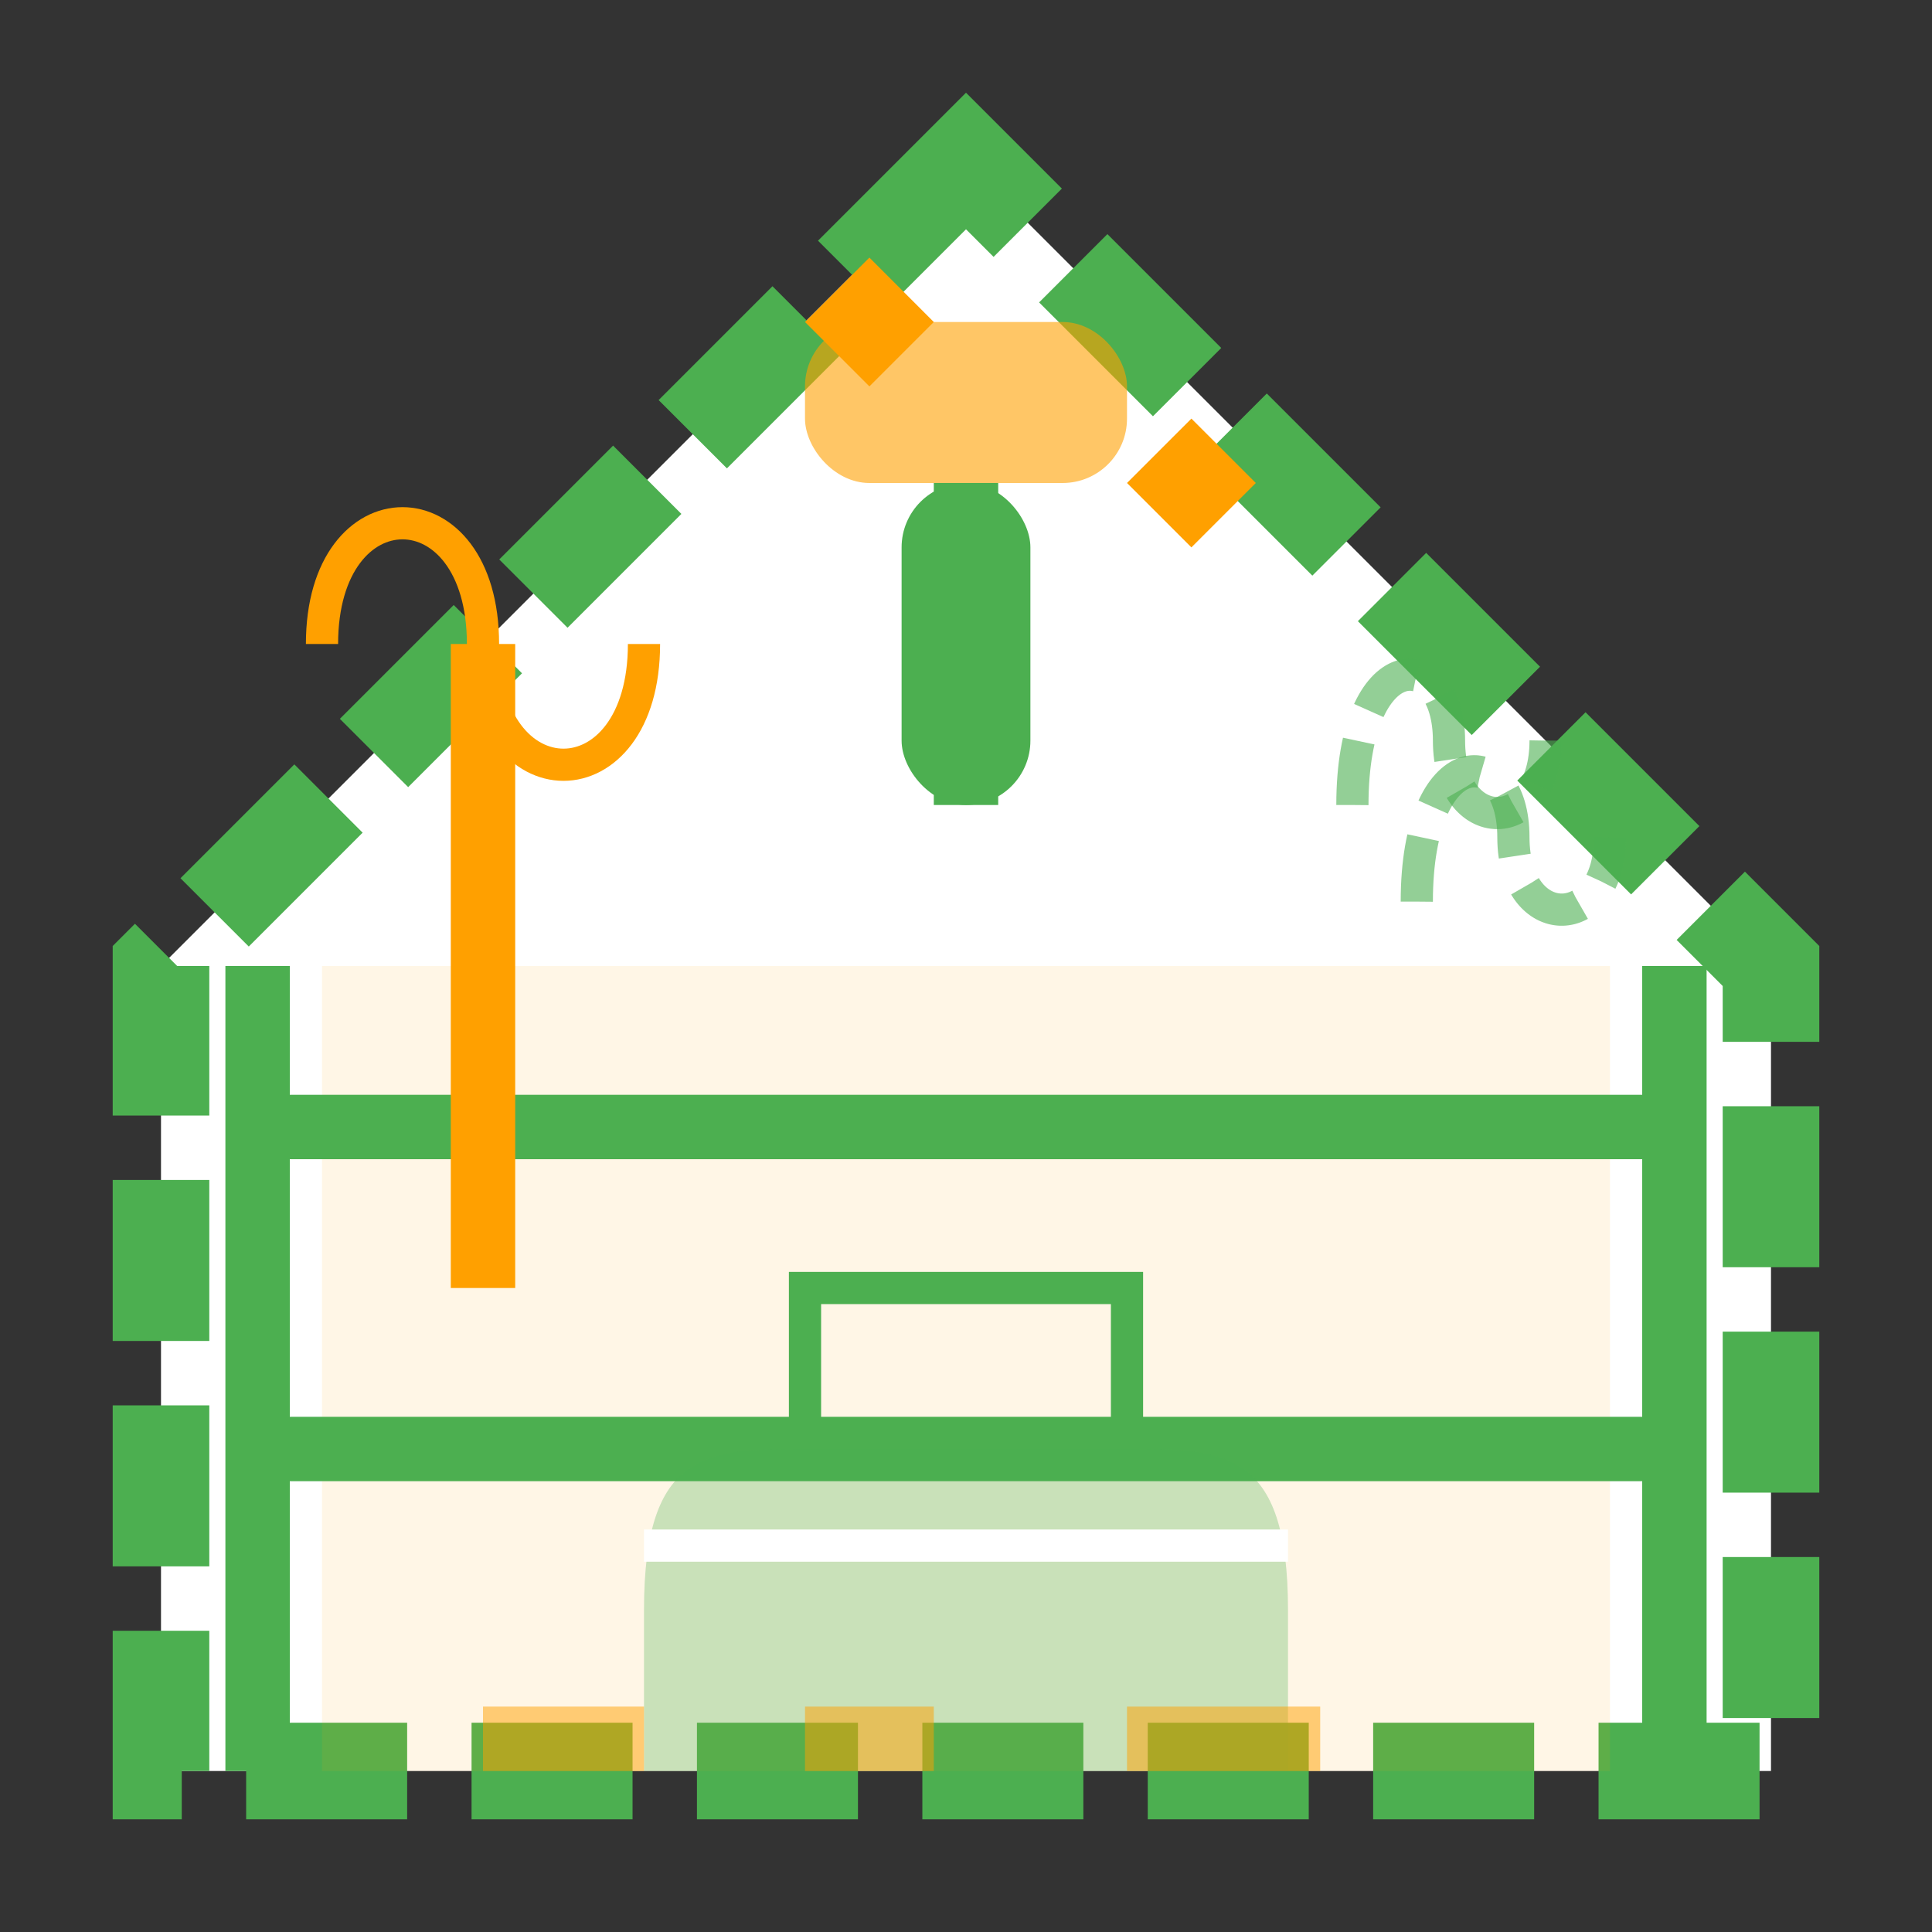
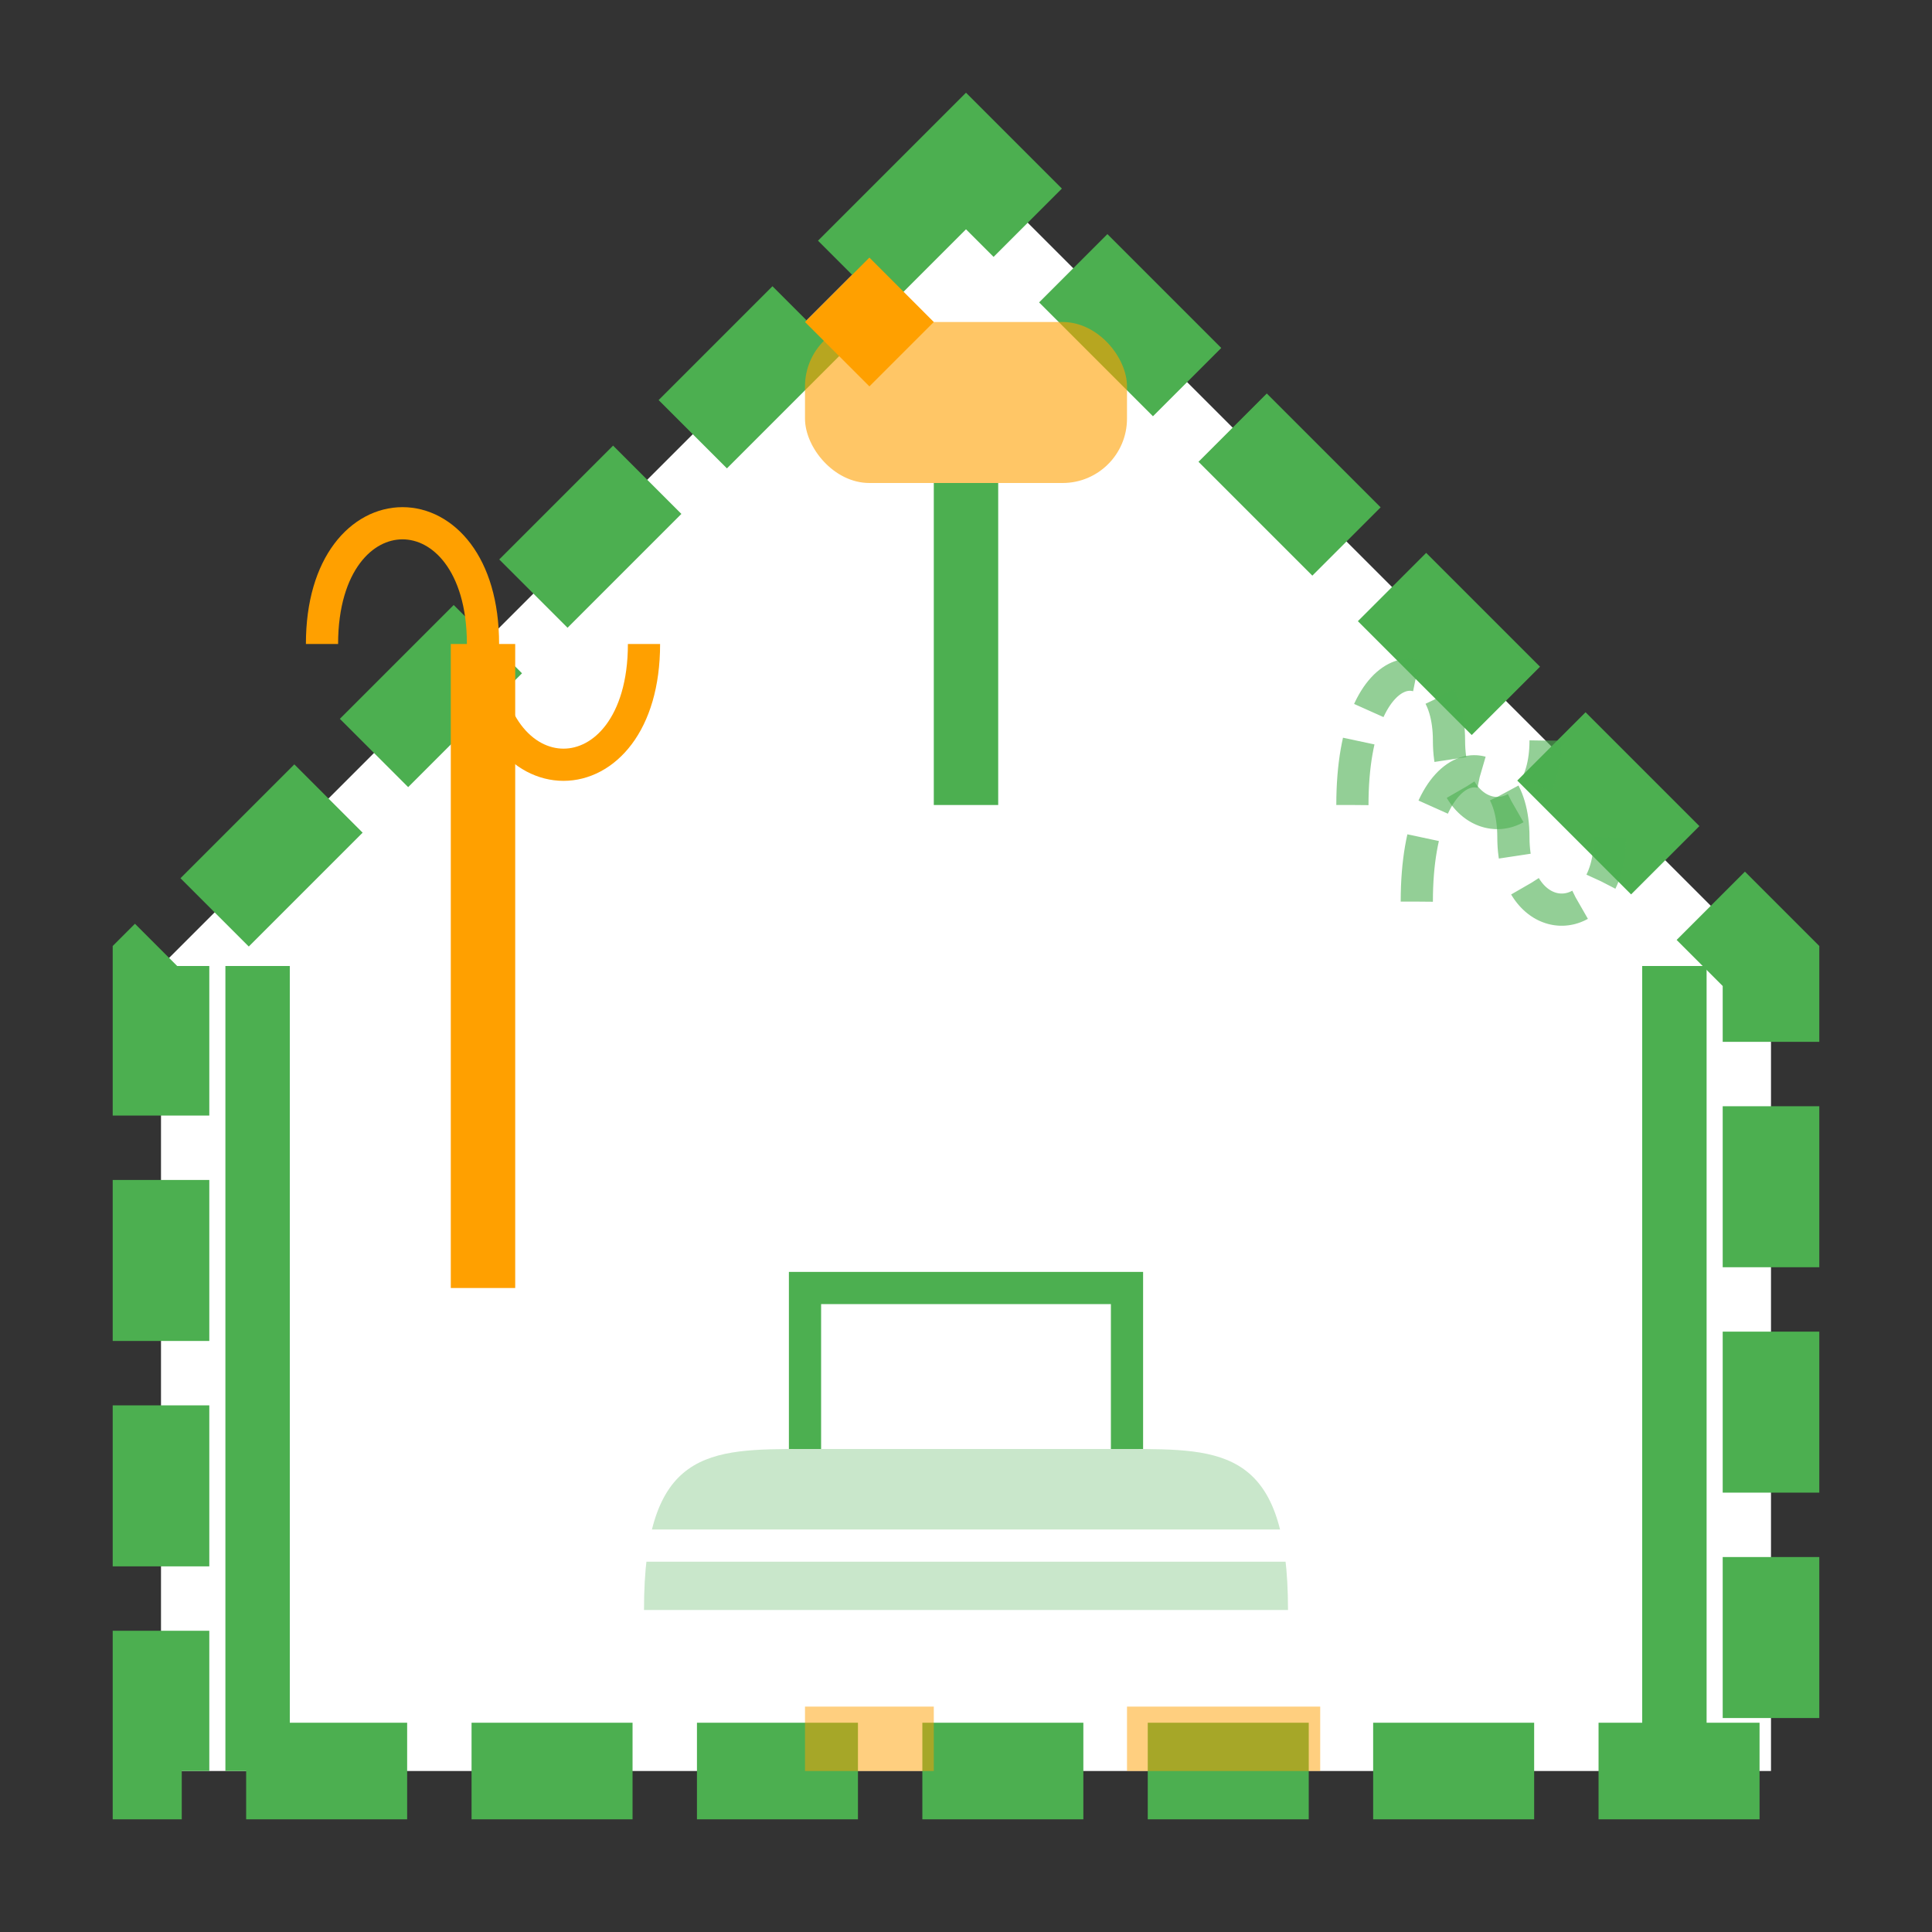
<svg xmlns="http://www.w3.org/2000/svg" width="60" height="60" viewBox="0 0 60 60" fill="none">
  <rect x="0" y="0" width="60" height="60" fill="#333333" stroke="none" />
  <path d="M30 5L5 30V55H55V30L30 5Z" stroke="#4CAF50" stroke-width="3" fill="white" stroke-dasharray="5 2" />
-   <rect x="10" y="30" width="40" height="25" fill="#FFA000" fill-opacity="0.1" />
  <path d="M8 30V55M52 30V55" stroke="#4CAF50" stroke-width="2" />
-   <path d="M8 35H52M8 45H52" stroke="#4CAF50" stroke-width="2" />
  <path d="M30 25V15" stroke="#4CAF50" stroke-width="2" />
-   <rect x="28" y="15" width="4" height="10" rx="2" fill="#4CAF50" />
  <rect x="25" y="10" width="10" height="5" rx="2" fill="#FFA000" fill-opacity="0.6" />
-   <path d="M20 50C20 45 22 45 25 45H35C38 45 40 45 40 50V55H20V50Z" fill="#4CAF50" fill-opacity="0.3" />
+   <path d="M20 50C20 45 22 45 25 45H35C38 45 40 45 40 50V55V50Z" fill="#4CAF50" fill-opacity="0.3" />
  <path d="M20 48H40" stroke="white" />
  <path d="M25 45V40H35V45" stroke="#4CAF50" stroke-width="1" />
  <path d="M15 20V40" stroke="#FFA000" stroke-width="2" />
  <path d="M10 20C10 15 15 15 15 20C15 25 20 25 20 20" stroke="#FFA000" fill="none" />
  <path d="M42 25C42 20 45 20 45 23C45 26 48 26 48 23" stroke="#4CAF50" stroke-opacity="0.6" stroke-width="1" stroke-dasharray="2 1" />
  <path d="M44 28C44 23 47 23 47 26C47 29 50 29 50 26" stroke="#4CAF50" stroke-opacity="0.6" stroke-width="1" stroke-dasharray="2 1" />
-   <rect x="15" y="53" width="5" height="2" fill="#FFA000" fill-opacity="0.5" />
  <rect x="25" y="53" width="4" height="2" fill="#FFA000" fill-opacity="0.5" />
  <rect x="35" y="53" width="6" height="2" fill="#FFA000" fill-opacity="0.5" />
-   <path d="M35 15L37 17L39 15L37 13L35 15Z" fill="#FFA000" />
  <path d="M25 10L27 12L29 10L27 8L25 10Z" fill="#FFA000" />
</svg>